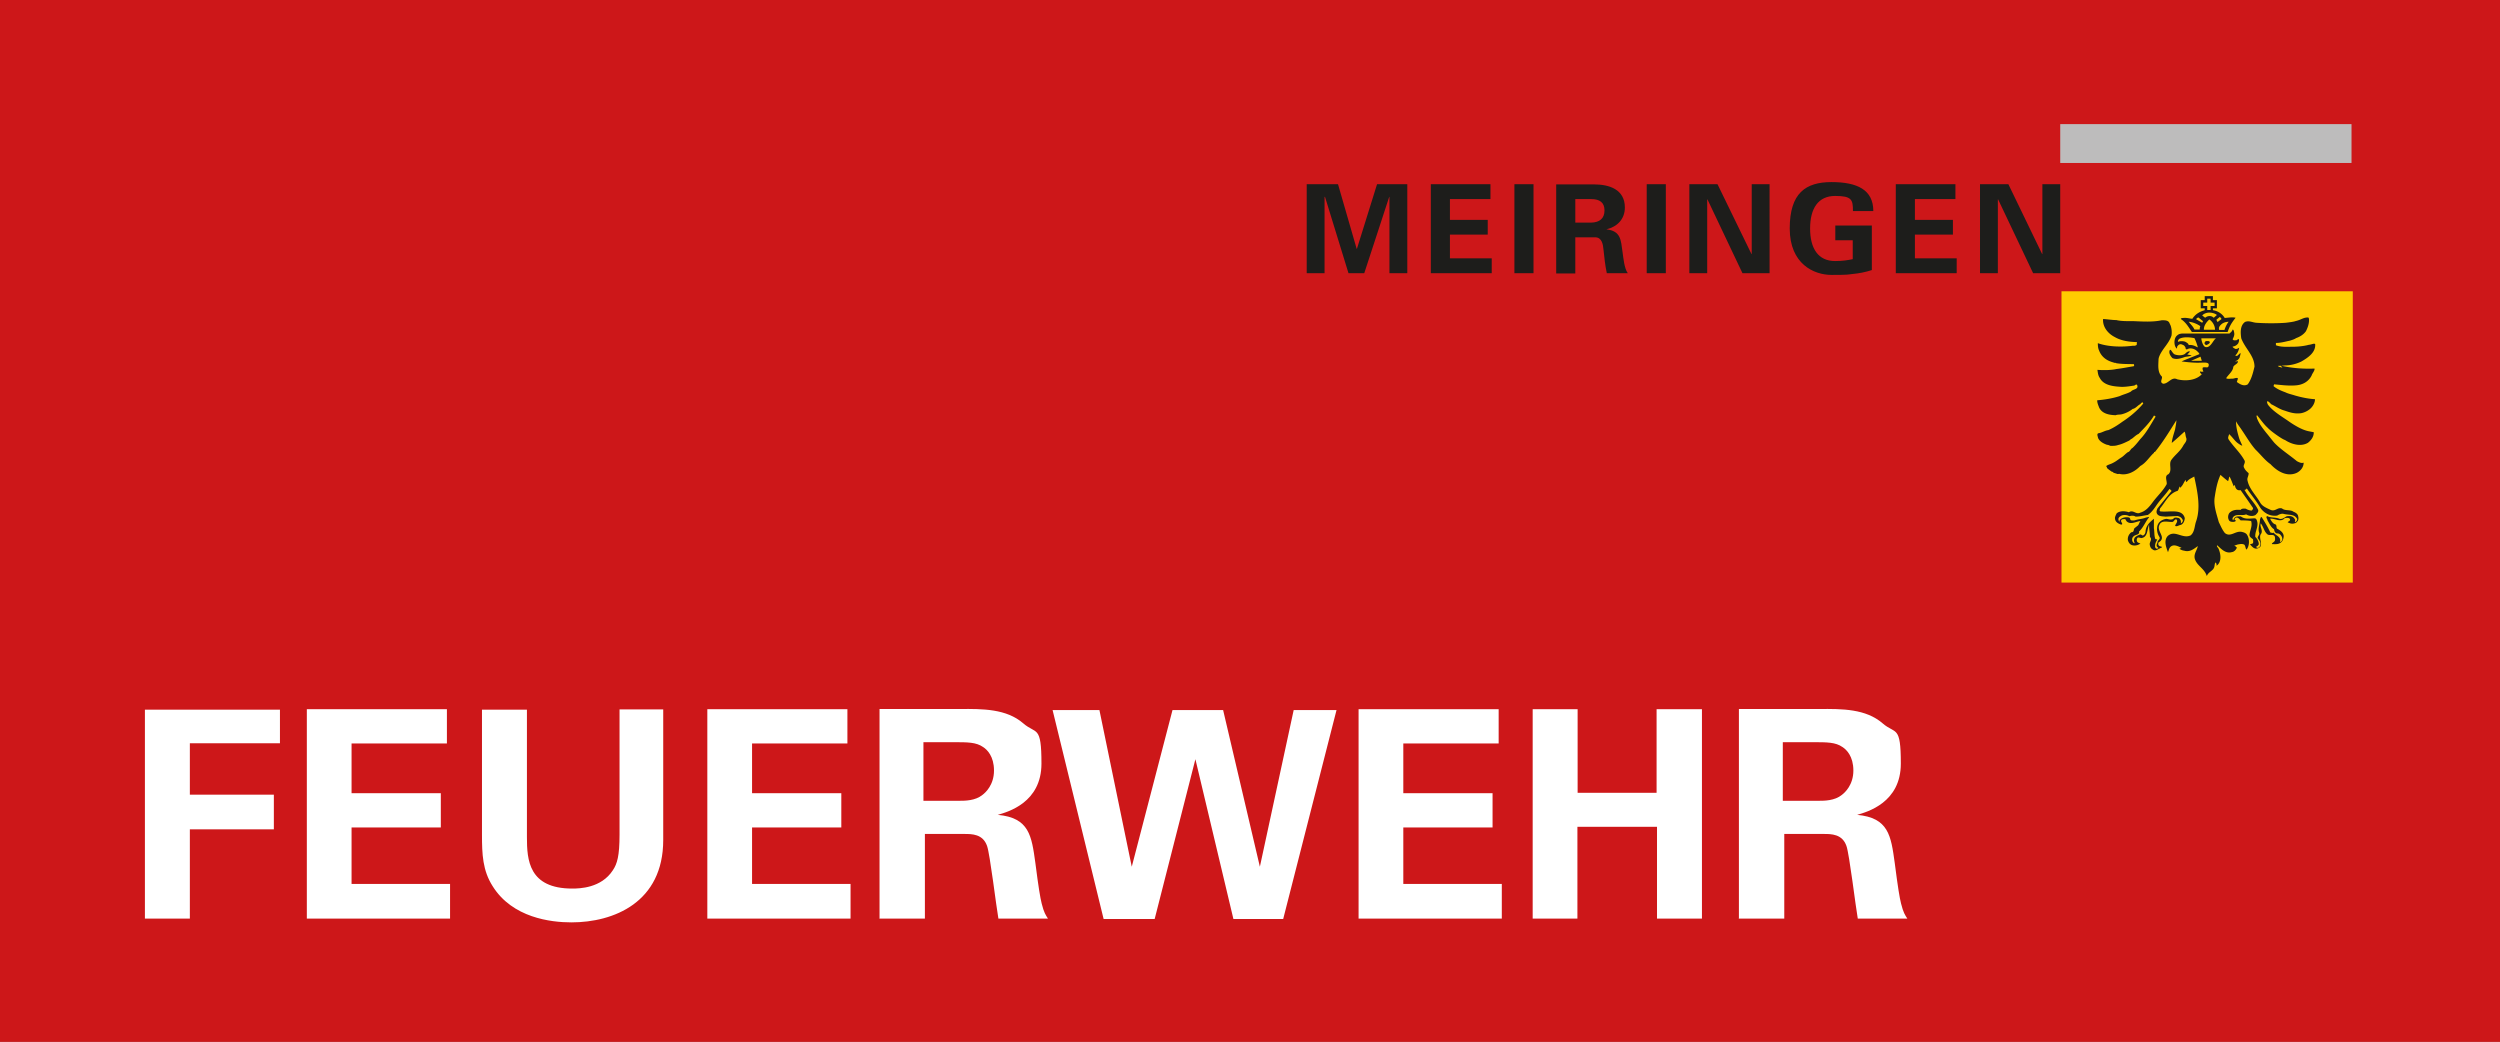
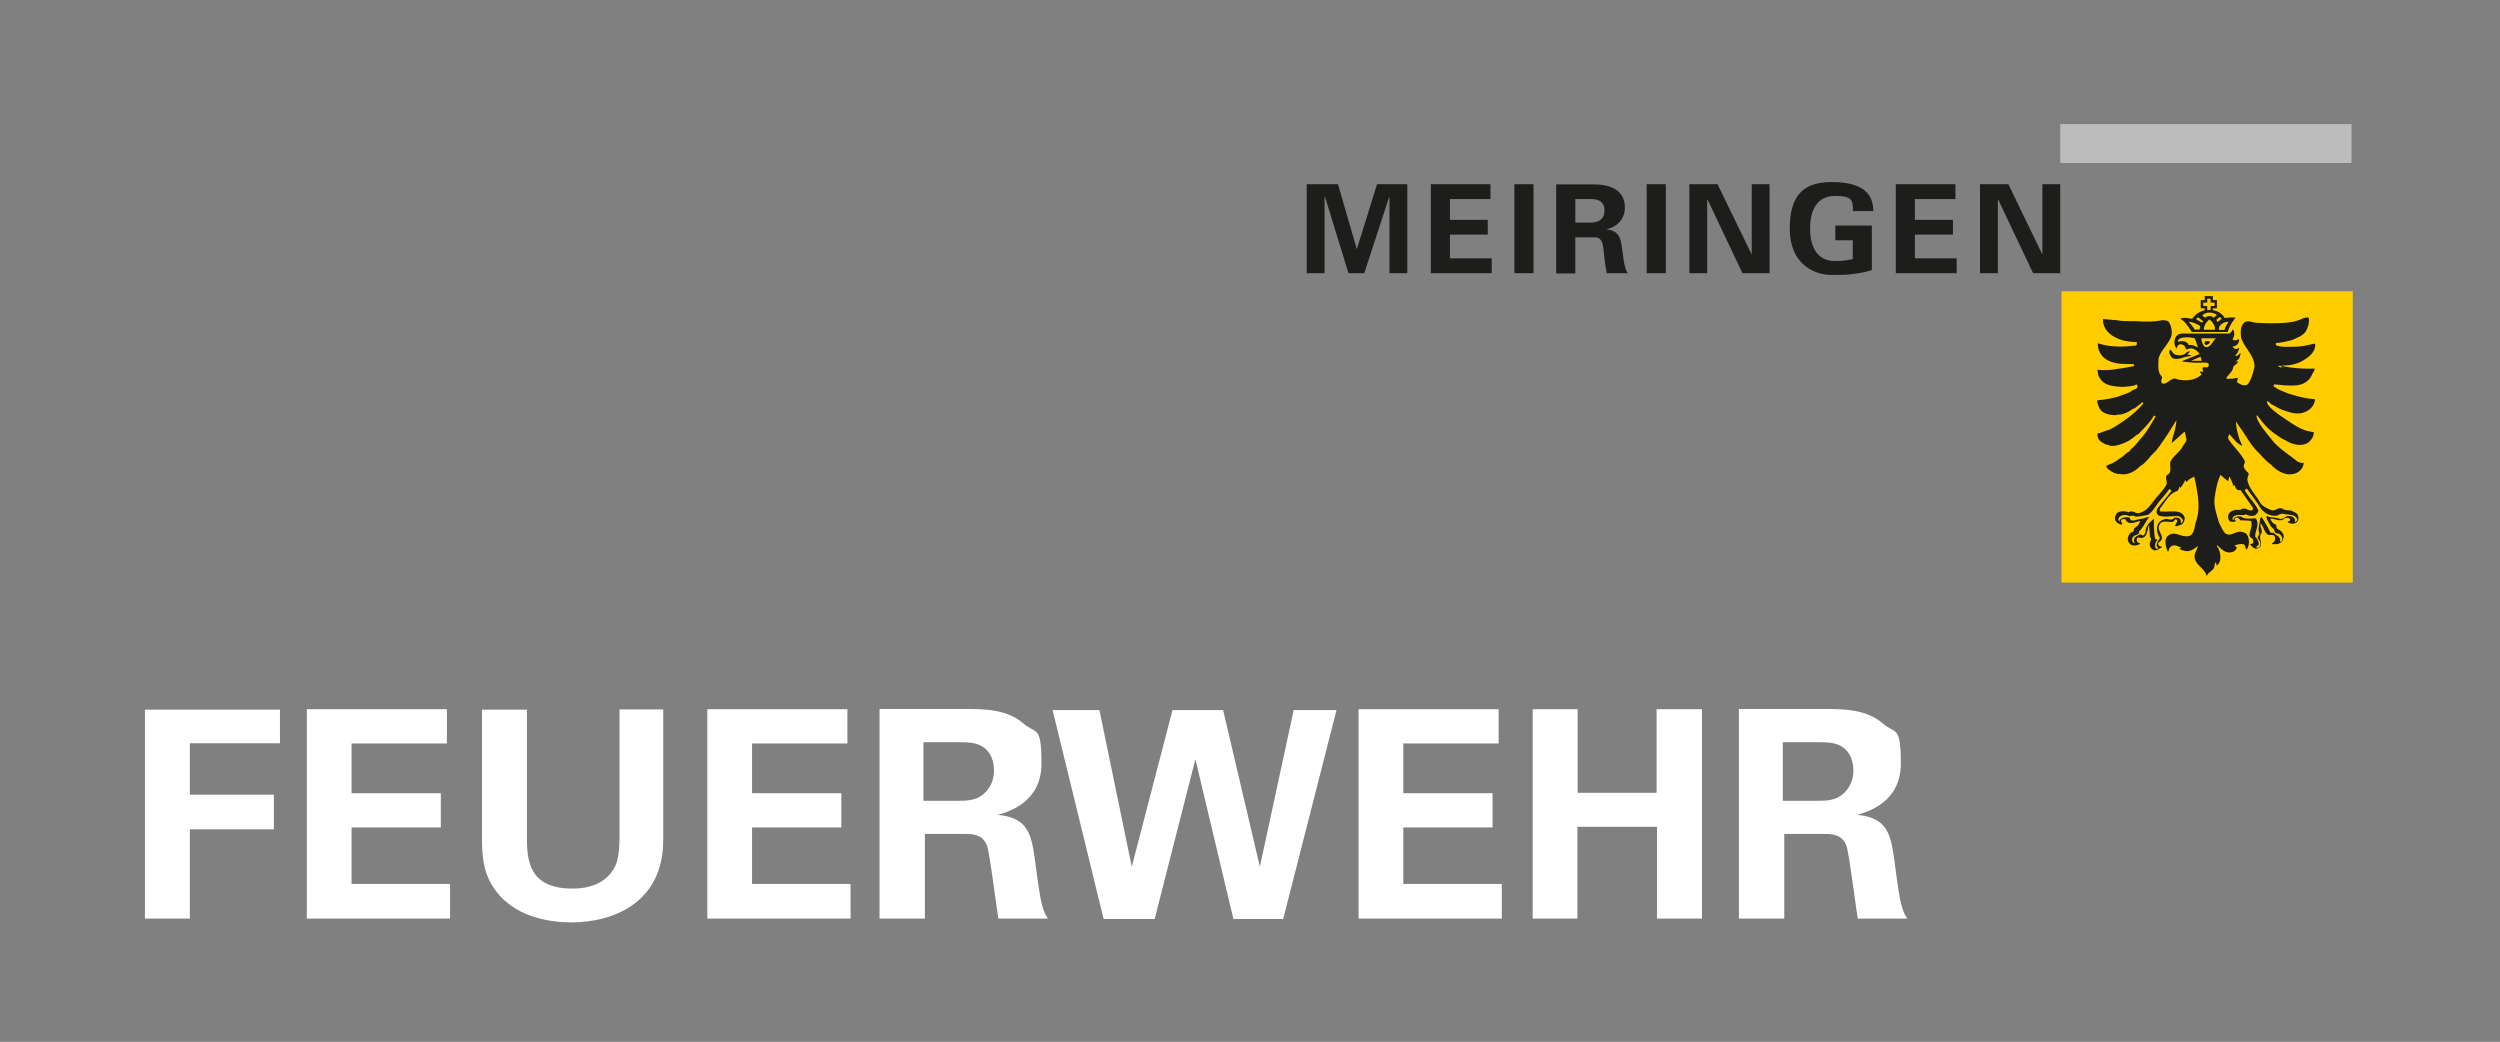
<svg xmlns="http://www.w3.org/2000/svg" viewBox="0 0 1190.4 496.1">
  <rect x="0" y="0" width="1190.4" height="496.1" fill="#808080" stroke="none" />
  <defs>
    <clipPath id="a">
-       <path style="fill:none" d="M0 0h1190.4v496.1H0z" />
-     </clipPath>
+       </clipPath>
  </defs>
  <g style="clip-path:url(#a)">
-     <path style="fill:#cd1719" d="M-.1 0v496.1h1190.5V0H-.1z" />
+     <path style="fill:#cd1719" d="M-.1 0v496.1h1190.5V0H-.1" />
  </g>
  <path style="fill:#1d1d1b" d="m661.5 93.7.1.1v36.3h8.5V87.7h-14.4l-9.6 30.8h-.1l-8.9-30.8h-14.9v42.4h8.5V93.8l.2-.1 11.2 36.4h7.5l11.9-36.4zm19.8 36.4h29V123h-19.9v-11.3h18v-7h-18v-9.9h19.3v-7.1h-28.4v42.4zm48.9-42.4h-9.1v42.4h9.1V87.7zm19.9 7.1h7.6c4 0 6.3 1.6 6.3 5.4s-2.3 5.7-6.3 5.8h-7.6V94.8Zm0 18.2h9.6c3 .1 3.6 3.3 3.8 5.7.4 3.8.8 7.6 1.6 11.4h10c-1.7-2.3-2.1-7.3-2.5-10-.8-5.9-.8-10.1-7.7-10.9 5.2-1.2 8.8-4.9 8.8-10.4 0-8.6-7.4-11-14.7-11h-18v42.4h9.1v-17.1Zm43.1-25.3h-9.1v42.4h9.1V87.7zm49.4 42.4V87.7h-8.5v33.2l-.1.1-16.2-33.3h-13.4v42.4h8.5V95l.1-.1 16.7 35.2h12.9zm39.6-15.6v8.9c-2.4.5-4.8.9-8.4.9-8 0-11.9-5.9-11.9-15.5s3.9-15.5 11.9-15.5 8.5 1.8 8.5 7.2h9.7c0-10.1-7.6-13.8-19.9-13.8s-19.9 5.2-19.9 22.1 11.5 22.1 19.9 22.1 7.7-.2 9.7-.4c3.3-.3 6.4-.9 9.5-1.9v-21.2h-17.4v7h8.3Zm20.5 15.6h29V123h-19.9v-11.3h18.1v-7h-18.1v-9.9h19.3v-7.1h-28.4v42.4zm78.3 0V87.7h-8.5v33.2l-.1.1-16.1-33.3h-13.5v42.4h8.5V95l.1-.1 16.7 35.2H981z" />
  <path style="fill:#bdbcbc" d="M981 59.1h138.7v18.5H981V59.1z" />
  <path style="fill:#fc0" d="M981.6 138.7h138.7v138.7H981.6V138.7z" />
  <path d="M1086.8 175.1c-.8-.3-1.7-.3-2.2-.9 1.9 0 3.4-.2 3.4-.2 2.6 0 5.5-.7 7.9-1.9 2.9-1.7 6.8-4.2 6.5-8.2-.5-.6-1.3.1-3.1.3-3.3.9-7.1.9-7.1.9-3.2 0-5.8.3-8.5-.7v-1.1c2.4 0 4.7-.7 6.7-1.1 1.2-.4 2-.6 2.9-1.2 1.7-.6 3.5-1.6 4.7-3.3.9-1.8 1.7-4 1.4-6.1l-.2-.4c-2.3-.2-3.4 1.1-6.2 1.7-.7.3-3 .6-4.7.8-4.3.3-9.2.3-13.8 0-1.9-.1-3.6-1.2-5.5-.4-2.4 1.7-2.2 5.1-1.8 7.8 1.9 5 6.3 8.3 6.3 13.5-.7 2.9-1.4 5.9-3.2 8.4-1.8 1.1-3.7 0-5.2-1.1.1-.6.6-1.3.4-1.9-1.1-.2-1.8.4-2.8.3-.8 0-1.9.3-2.7-.2 1.1-1.8 3.2-3.2 3.4-5.4.5-1.1 2.3-1.4 2.2-2.7-.5-.1-.9.3-1.3-.1.9 0 1.7-.9 2.1-1.6.1-.8.7-1.7.3-2.3-.3.6-.7.7-1.2 1.3-.3.1-.9.4-1.1-.1 1.1-1 1.6-2.4 1.8-3.6-.6.3-1.1.7-1.9.5-.5-.3-1.2-.6-1.2-1.1 1 0 2.1-.7 2.7-1.6.2-.6.6-1.4.1-2-.3.1-.6.4-.9.6-.7 0-1.6.3-1.9-.5.5-1 1-2 .7-3.2-.1-.5-.2-1.3-.7-1.4-.3.9-.7 1.2-1.5 1.9h-22.4c-1.2.1-1.8.3-2.5.9-1.2.9-1.5 2.9-1.2 4.4.2.9.6 1.6 1.1 1.9 0 0 0-.7.1-1 .5-.7 1-1.2 1.9-1.1.7.3 1.4.4 1.8 1.2.5.4 0 1.5 1.1 1.2 1.3-.8 3.1-.3 4.2.5.7.6 1.3 1.1 1.6 1.8-2.1.9-7.9 3.1-8.5 3.5 0 0 5 .7 8.2.6 2 0 4-.3 4.6.5.2.4.1.9 0 1.3-.3.2-.5.6-.9.4-.6 0-1.4-.1-1.8.1-.3.6 0 1.3.3 1.9-.4.1-1.2.2-1.6-.1-.2.6.4 1.1.8 1.4-2.7 2.9-7.6 3.4-11.7 2.4-2.7-1.4-4.2 2.2-6.7 2.1-1.9-.7-.2-2.3-.6-3.4-2.1-2-1.7-5.3-1.6-8 0-.8.3-1.5.6-2.2 1.6-3.4 4.5-5.8 5.6-9.4.2-1.5.1-3-.4-4.6l-.7-1.5c-.7-1.2-2.3-1.1-3.6-1.1-4.3.9-9.1.6-13.5.4-2.6 0-5.6.1-8.1-.5-1.9 0-4.3-.4-6.3-.5-.3 3.8 2.4 7 5.6 8.6 3.1 1.8 6.9 2.3 10.6 2.4-.3.4 0 1.1-.3 1.4-.5.3-1 .4-1.6.3-5.1.7-11.8.6-16.8-1.2 0 1.3.1 2.5.6 3.5 1.2 3.2 3.8 4.9 6.9 5.7.3.3.9 0 1.1.3 2.7.5 5.7.4 8.6.5 0 .4.3.7-.2 1-2.7.4-4.8.9-8.1 1.3-2.8.6-6.2.6-9.1.4.2 1.3.3 2.7 1.1 3.8 1.9 3.7 6.6 4.1 10.5 4.3 2.1 0 3.8-.3 5.8-.6.5 0 1-.9 1.5-.3.9 2.2-2 1.9-2.9 3.1-1.7 1-3.7 1.4-5.4 2.2-3.4 1.1-7.2 1.7-10.7 2 0 1.3.5 2.3.9 3.4 1.4 3 4.8 3.6 7.9 3.7.9-.4 2.2-.2 3.1-.5 1.8-.5 3.5-1.3 5-2.5 1.4-.2 2.4-1.7 3.5-2.2.3-.2.7-1 1.3-.9 0 .2.4.5.1.7-2.7 3.2-6.1 6.1-9.8 8.5-2.2 1.6-4.2 2.9-6.7 4-1.7.2-3.1 1.3-4.8 1.5-.8.4-.2 1.5-.1 2.2.7 1.7 2.6 2.7 4.3 3.3.7 0 1.2.4 1.7.5 1.2 0 2.5 0 3.5-.4 1.9-.4 3.6-1.3 5.3-2.1.5-.3.7-.7 1.3-.9 1.1-.8 2-1.8 3.2-2.3 2.4-2.5 5.5-5.5 7.3-8.7.3 0 .6.2.8.5-2.3 3.7-4.3 7.6-7.3 10.7-1.1 1.4-2.4 3-3.7 4.2-1 .5-1.1 1.7-2.2 2-1.2.8-2.1 2-3.4 2.7-1.2.8-2.4 1.8-3.7 2.4-1 .6-2.3.8-3.2 1.5 0 .4.5.4.3.9.9.8 1.6 1.3 2.5 1.9.4-.2.5.3.7.4l1.9.6c.2 0 .5 0 .7-.1 3.9 1 7.6-1.1 10.1-3.7 2.7-1.5 4.1-4 6.3-6.1.4 0 .1-.8.7-.6 3.8-4.7 7.1-10.1 10.2-15.1 0 1.4-.4 2.9-.6 4.3-.6 2.2-1.4 4.3-1.6 6.5 2.1-1.7 4.2-3.7 6.1-5.4.5.9.4 2.1.8 3 .5 1.6-.9 2.6-1.5 3.8-1.5 2.7-3.8 4.2-5.6 6.7-1.4 2 .6 5-1.4 6.8-2 .8-.6 3.1-.8 4.7-1.6 3-4.1 5.3-6.2 8-1.7 2.3-3.5 4.8-6.4 5.6-2 1.1-3.4-1.6-5.4-.2-1.9-.6-4.2-.8-5.8.5-.4.8-1 1.8-.8 2.7.2 1.5 1.5 2.2 2.9 2.7 1.3-.2-.3-1.2 0-2s1.3-.5 1.9-.7l.7 1.1c2 1.9 4.6 0 6.6-.1-.5.6-.7 1.4-1.1 2l-1.5 1.2c-.9.5-.2 2.2-1.7 2.1-1.1.8-1.9 2.2-1.7 3.8.3 1.1 1 2.1 2.1 2.4 1.5.4 2.9-.1 3.9-.8l-.6-.2c-.4-.2-1-.4-1.1-1-.2-.6 0-1.3.5-1.7.4 0 1.1.2 1.6.3 3.2-.4 2.7-4.2 3.7-6.4 0 2 .4 3.9.4 5.9 1.3 1.1-.2 2.3-.1 3.5.1.9.5 2 1.4 2.4 1.2 1.1 2.5-.1 3.5-.5.3-.3.9-.2 1-.7l-1-.3c-.8-.2-1-1.1-.7-1.8 4.1-2.4-1.1-5.2.4-8.3 1-2.6 4.2-1.3 6.3-1.5.8-.3 1-1.5 1.9-1.1.8 1-.5 2-.7 3 .9.5 1.8-.4 2.8-.5 1.2-.6 1.7-1.9 1.8-3.2-1.2-4.7-7.3-2.7-11.6-3.2-.7-.3-.2-.9-.2-1.4 2.7-3.2 4.2-7.1 8.4-8.4.5-.6.7-1.3.7-2 .3 0 .3.4.4.6 1.4-1 1.8-2.7 2.7-3.8.2.4 0 1.1.6.9.8-1.2 2.1-1.7 3.5-2.5 1.4 6.7 3.3 14.7.8 21.6-.7 2.2-.6 4.8-2.5 6.4-3.9 1.9-7.6-2.9-11 .4-1.8 2.1-.8 5 .2 7.6.4-.9.5-2 1.4-2.7 1.6-1.2 3.5 0 5 .6-.2.4-.7.1-.9.5.6.5 1.4.8 2.2.9 2.7.8 4.6-.8 6.5-2.2-.3 1.9-1.9 3.5-1.5 5.8.9 3.6 4.6 4.7 5.8 8.5.5-1.5 1.9-2.1 2.8-3.1.2-.1.5-.6.7-1.1.3-.7.1-1.7.7-2.3.4.5.5 1 .4 1.6 2.7-1.9 2-5.9.9-8.3-.4-.6-.9-.9-.6-1.5 1.9 1.7 4 4.1 6.9 3.3 1.2-.1 2.2-1.2 2.5-2.2-.4-.3-.8-.8-1.3-.9.6-.1 1.3-.5 2-.6 1.1-.2 1.9-.3 2.8.1.7.7.5 1.8 1.1 2.4 1.6-2 1.5-5.5 0-7.4-.7-.7-1.6-.9-2.5-1.1-2.9-.4-5.2 2.7-7.8.6-1.3-1.6-2-3.4-2.9-5.2-1-3.7-2.5-7.7-2-11.6.6-3.9 1.2-7.4 2.8-10.9a52 52 0 0 0 3.6 3c.4-.7.3-1.5.7-2.2.8 1.4 1.3 3 2 4.6.4 0 .1-.5.5-.6 0 .3.3.6.2.9.4.9.9 1.9 2.6 1.6 1.9 2.7 3.8 5.4 5.7 8.2.5.5 0 1.1-.4 1.5-1.1 0-2-.4-2.9-.9-.7 0-1.9-.2-2.4.6-2.1-.2-4 0-5.4 1.5-.6.9-.8 2.3-.2 3.3.4.9 1.4.9 2.3.9.7-.1 1.1-.5 1.1-.6-.2 0-.6-.4-.7-.5 0-.5.3-.6.6-.9 1.1-.3 1.7.7 2.3 1.3 1.7 0 3.4 0 5 .3.7 2.4-.5 4.2-.8 6.5 0 1.2 1 1.6 1.7 2.2 0 .7.3 1.5-.2 2l-1.3.4c.9.8 1.8 2.3 3.4 2 4-.9.2-5.1 2-7.1.9-1.8-.8-3.1-.2-4.9 1.4 1.9 1.5 3.6 2.9 5 1.2 1.3 3.1-.3 3.8 1.4.1.6.2 1.5-.1 2-.4.7-1.4.9-1.3 1.5 1.4 0 2.9.2 4-.6 1.1-.7 1.5-1.8 1.6-3.1 0-1.8-1.8-3-3.2-3.7-.4-.6 0-1.5-.7-2-1.3-.3-2-1.7-2.6-2.7 2.3-.3 5.1 2 7-.3.9-.1 2.1-.3 2.5.5.3.8-.8 1-1.1 1.5.9.5 2.1.9 3.2.5.7 0 1.3-.7 1.7-1.3.4-.9.2-1.6 0-2.5-.4-.9-1.3-1.4-2.1-1.7-1.6-1.2-4-.3-5.5-1.6-2.2-.7-3.3 1.8-5.6.6-1.7-.8-3.8-1.6-4.8-3.4-2-3.5-5.2-6.5-6-10.4-.4-1.3.6-2.3.5-3.6-.8-.7-1.6-1.4-2.1-2.5-.9-1.3 1-2.4 0-3.8-2-3.6-5.2-6.4-7.5-9.9-.4-.9.2-1.6.3-2.4 1.5 1.3 2.5 3 4 4.2.7.5 1.6 1.2 2.3 1.3-.5-1.2-1.1-2.3-1.5-3.5-.8-2.7-1.5-5.3-1.5-8.1.5 1 1.3 2.1 2.1 3.2 2.9 4.2 4.5 7.2 7.2 10.3 2.5 2.4 4.5 5.1 7.1 6.9 2.9 3.1 7.6 6.3 12.4 4.2 1.9-.9 3.4-2.7 3.4-4.9-1.1.4-2.2-.2-3.2-.7-3.6-3-7.6-5.5-10.6-8.6-.6-.6-3.2-4-4-4.9-1.8-2.3-3.4-4.3-4.4-6.9 0-.5-.5-1 0-1.5 1.6 1.9 3.2 4.3 5.1 6 1.4 1.6 7.1 5.6 8.2 5.8 3 2 7.6 3.4 11 1.3 1.5-1.2 2.8-2.9 2.7-5l-2.1-.4c-2.3-.4-5.3-1.7-9.4-4.5-3.5-2.5-7.7-4.8-10.3-8.2-.2-.5-.7-1.2-.2-1.7.7.3 1.2.9 1.8 1.5 2 .9 4 2.4 6.3 3 2.3.8 4.7 1.6 7.4 1.3.6 0 3.1-.5 5.1-2.4 1.1-1.1 2-2.7 2-4.3-.8-.1-4.1-.2-9.6-1.8-1.5-.5-3.1-.8-4.5-1.5-1.9-.7-3.9-1.5-5.6-2.9 0-.4.2-.7.2-.9 3.3.3 6.9.8 10.3.5 3.2-.2 6.1-1.7 7.6-4.7.4-1.2 1.5-2.2 1.4-3.3-5.7.2-10.8-.2-16.1-1.4Zm-18.2 58.2c.4 0 1.1-.3 1.2-.8 2.1 3.1 4.4 5.8 6.3 9 1.7 2.7 4.8 4.5 8.2 4 .8-.5 2.1-1.1 3.1-.8 2.3.6 5 0 6.3 2.2.4.8-.3 1.4-.9 1.8-.2-.4.2-.9 0-1.3-.8-1.4-1.8-1.9-3.9-1.6-1 .5-2.4 1.8-3.8 1.1-2-.7-3.9-.2-5.6-1.2-.8.7.2 1.4.2 2.1.9 1.4 1.5 3.2 3.1 4.2.2.9.3 1.6 1.3 2 1-.1 1.8.4 2.3 1.4.3.4.4 1.3.3 1.7-.3.6-.6.9-1.1 1 .8-2.5-1.9-3-3-4.5-.5.4-1.1 0-1.6-.1-1.1-2.5-2.6-4.9-4.1-7.3-.6 0-.6.8-.8 1.2 0 2.2-1.2 4.3-.3 6.5 0 .9-.8 1.5-.8 2.3.8 1.1 1.7 2.2 1.2 3.6-.2.5-.5.9-1.1 1.1-.3-.1-.7-.2-.9-.5.5-.2.9-.5 1.3-1.1.2-.9-.6-2.8-1.6-3.6-.3-2.5 1.5-4.7.9-7.3-.2-.6-.3-1.4-1.1-1.6-2.1 0-4.6.7-6.7-.9-1.4 0-2.3-.2-3.2.9l-.5 1c-.3-.5-.6-1.2.6-2.1 1.7-1 4 0 5.6-.8 1.2.8 3.2 1.1 4.5.3.8-.8 1.7-1.7 1.1-2.7-1.7-3.3-4.5-5.8-6.2-9Zm-34.7.6c-2.4 3-4.3 5.3-6.6 8.2-.4.9-.7 1.8-.1 2.7.9 1.2 2.5 1 3.9 1.2l5.7-.3c1.5.3 2.1 1 2.6 2 0 .7-.5 1.3-1 1.5.2-.8 0-2-.9-2.5-.9-.2-2.1-.6-2.7.4-1.6.7-2.5-.2-3.6 0-1.9.4-3.6 1.5-4 3.6-.3 1.9.1 3.6 1.1 5.1.4 1.1-1 1.4-1 2.5-.2.6-.6 1.2-.3 1.9l.8.8c-.2.1-.7.3-.9.3-.4-.2-.5-.4-.7-.7-.2-1.3.3-2.6 1-3.6-.2-.4-.9 0-1-.6-.5-1.6-.3-3.2-.6-4.9V247c-2.1 1.8-3.8 3.2-4 6.3-.1.7-.5 1.4-1.2 1.7-.5 0-.8-.6-1.3-.5-.8.3-1.9.7-2.6 1.5-.5.8-.5 1.8 0 2.6-.4.2-1-.4-1.2-1.1-.2-1.1.1-1.6.6-2.1.8-.9 3.1-.7 2.6-2.3 2.1-1.9 3-4.6 4.8-6.8 0-.4-1.1.2-1.4.1-1.9.8-3.5.7-5.5 1.4-.8 0-1.9.3-2.1-.7 0-.3-.3-.5-.5-.7-1.7-.3-3.5 0-4.5 1.3-.1.2 0 .5-.1.7-.4-.2-.5-1-.5-1.4.2-.8.9-1.2 1.7-1.6 1.2-.3 2.5-.2 3.5.4 1-.3 2.1-.4 3 .2 1.9 0 3.8-.5 5.8-.8 2.2-1.4 3.6-4 5.2-6.1 1.6-2 3.6-4.1 5.1-6.3.4.2.7.7 1.1 1Zm12.5-68.5c-1.4-.8-2.7-1.3-4.2-1.1-.3-.9-.9-1.1-1.7-1.6-1-.3-2.5-.4-3.4.1-.2-.5.2-1.3.9-1.6 1.9-.9 4.8-.6 6.9-.2.7 1.4 1.2 2.8 1.6 4.3Zm1.4 4.4.6 2h-5.1l4.6-2Zm7.4-8.7c-1.4.7-2.6 4.9-5.2 4.1-1-.5-1.8-2.9-1.8-4.1h7Zm-3.6 1.3h-1.3s-.7.7-.6 1.1c.1.4.5.7.8.8.9-.2 2.7-1.4 1.1-1.9Zm9.1-4.3c.9-2.6 1.6-4 3.8-6.8-1.5-.4-3.5 0-5.2.1-.8-1.5-2.8-3.3-5.6-3.7v-.9h1.9v-3.9h-1.9V141h-3.9v1.9h-1.9v3.9h1.9v.9c-2.4.7-4.4 1.8-5.9 4.1-1.4-.1-2.7-.6-4.2-.4-.4 0-1.2 0-1.3.5 2.5 1.6 3.8 4 5.3 6.2h17Zm-11.3-1c-.1-1.9 1.1-3.6 2.6-5 1.7 1.2 2.7 3.1 2.7 4.9h-5.3Zm-1.7-1.8c-.3.7-.3 1.6-.3 1.6h-2.5c-.7-1.6-1.9-2.5-2.7-3.7 2 .2 4.1 1.1 5.5 2.1Zm-.6-3.9s1.8 1.5 1.9 1.5l-.4.8c-1-.6-1.9-1.1-2.9-1.7.4-.7 1-.9 1.4-.7Zm5.5-5.7v1.9h-1.6v-1.9h-1.9v-1.6h1.9v-1.9h1.6v1.9h1.9v1.6h-1.9Zm3 4.3-1.5 1.3c-.7-.6-1.2-.8-2-.8s-1.5.3-2.1.8l-1.4-1.1c1.9-2 5.3-1.5 6.9-.3Zm2.2 1.9c-.6.5-1.2.9-1.9 1.5 0-.3-.6-.9-.5-1.2.6-.5 1-.8 1.6-1.3.3.4.7.5.7.9Zm3.4 1.3c-1.3 1.6-2 3.9-2 3.9h-2.5c-.5-1.4.5-2.2 1.4-3 1.2-.7 1.8-.8 3.1-.9Zm-17.7 15.9c-.7 0-1.4-.2-2-.3.2-.4 1.1-.8 1.2-1.5-.9-.1-1.6.5-2.3 1.2-1.3.9-3.6.8-5 .2-.8-.5-1.2-1.4-1.7-2-.2-.3-.4 0-.6.1-.5 1.4.4 2.7 1.3 3.7 1.9.9 4.2.1 5.9-.5 1.1-.3 2.5-.2 3.3-.9Z" style="fill:#1d1d1b" />
  <path d="M69 437.4h21.4v-42.5h40v-16.5h-40v-24.5h42.9v-16H69v99.5Zm77 0h68.3v-16.5h-46.9V394h42.5v-16.3h-42.5V354h45.4v-16.3h-66.7v99.7Zm83.5-99.5v59.6c0 9.2.3 17 5.1 24.5 9.4 15 27.6 17.2 37.5 17.2 20.1 0 43.7-9.5 43.7-39.2v-62.2H295v59.6c0 10.1-1.1 13.9-3.2 17-5.5 8.5-15.9 8.7-19.3 8.7-20.8 0-21.6-13.7-21.6-24.5v-60.7h-21.4Zm107.2 99.5H405v-16.5h-46.9V394h42.5v-16.3h-42.5V354h45.4v-16.3h-66.7v99.7Zm81.9 0h21.8v-40.3h18.8c3.6 0 8.8 0 10.8 5.7 1.4 3.9 4.4 29.1 5.4 34.6H499c-1.1-1.7-1.9-2.8-3-7.2-.7-2.8-1.5-7.6-3-19.3-1.8-13-2.9-21.5-17.9-22.9 4.8-1.4 20.8-5.8 20.8-24.4s-2.5-13.8-8.7-19.2c-8-6.9-19.2-6.9-30.2-6.8h-38.2v99.7Zm21.1-84H454c6.8 0 10.8 0 14.1 2.3 1.9 1.2 5.2 4.4 5.2 11.2s-4 10.5-5.5 11.6c-3.4 2.8-8.4 2.8-10.9 2.8h-17.2v-27.9Zm61.5-15.3 24.3 99.5h24.3l19.4-76.1 18.1 76.1H611l25.4-99.5H616l-16.1 74.6-17.5-74.6h-24.1l-19.4 74.6-15.4-74.6h-22.1Zm145.6 99.3h68.3v-16.5h-46.9V394h42.5v-16.3h-42.5V354h45.4v-16.3h-66.7v99.7Zm82.9 0h21.4v-43.7H789v43.7h21.4v-99.7h-21.6v39.8h-37.6v-39.8h-21.4v99.7Zm98.1 0h21.8v-40.3h18.8c3.6 0 8.8 0 10.8 5.7 1.4 3.9 4.4 29.1 5.4 34.6h23.6c-1.1-1.7-1.9-2.8-3-7.2-.7-2.8-1.5-7.6-3-19.3-1.8-13-2.9-21.5-17.9-22.9 4.8-1.4 20.8-5.8 20.8-24.4s-2.5-13.8-8.7-19.2c-8-6.9-19.2-6.9-30.2-6.8H828v99.7Zm21.1-84h14.3c6.8 0 10.8 0 14.1 2.3 1.9 1.2 5.2 4.4 5.2 11.2s-4 10.5-5.5 11.6c-3.4 2.8-8.4 2.8-10.9 2.8h-17.2v-27.9Z" style="fill:#fff" />
</svg>